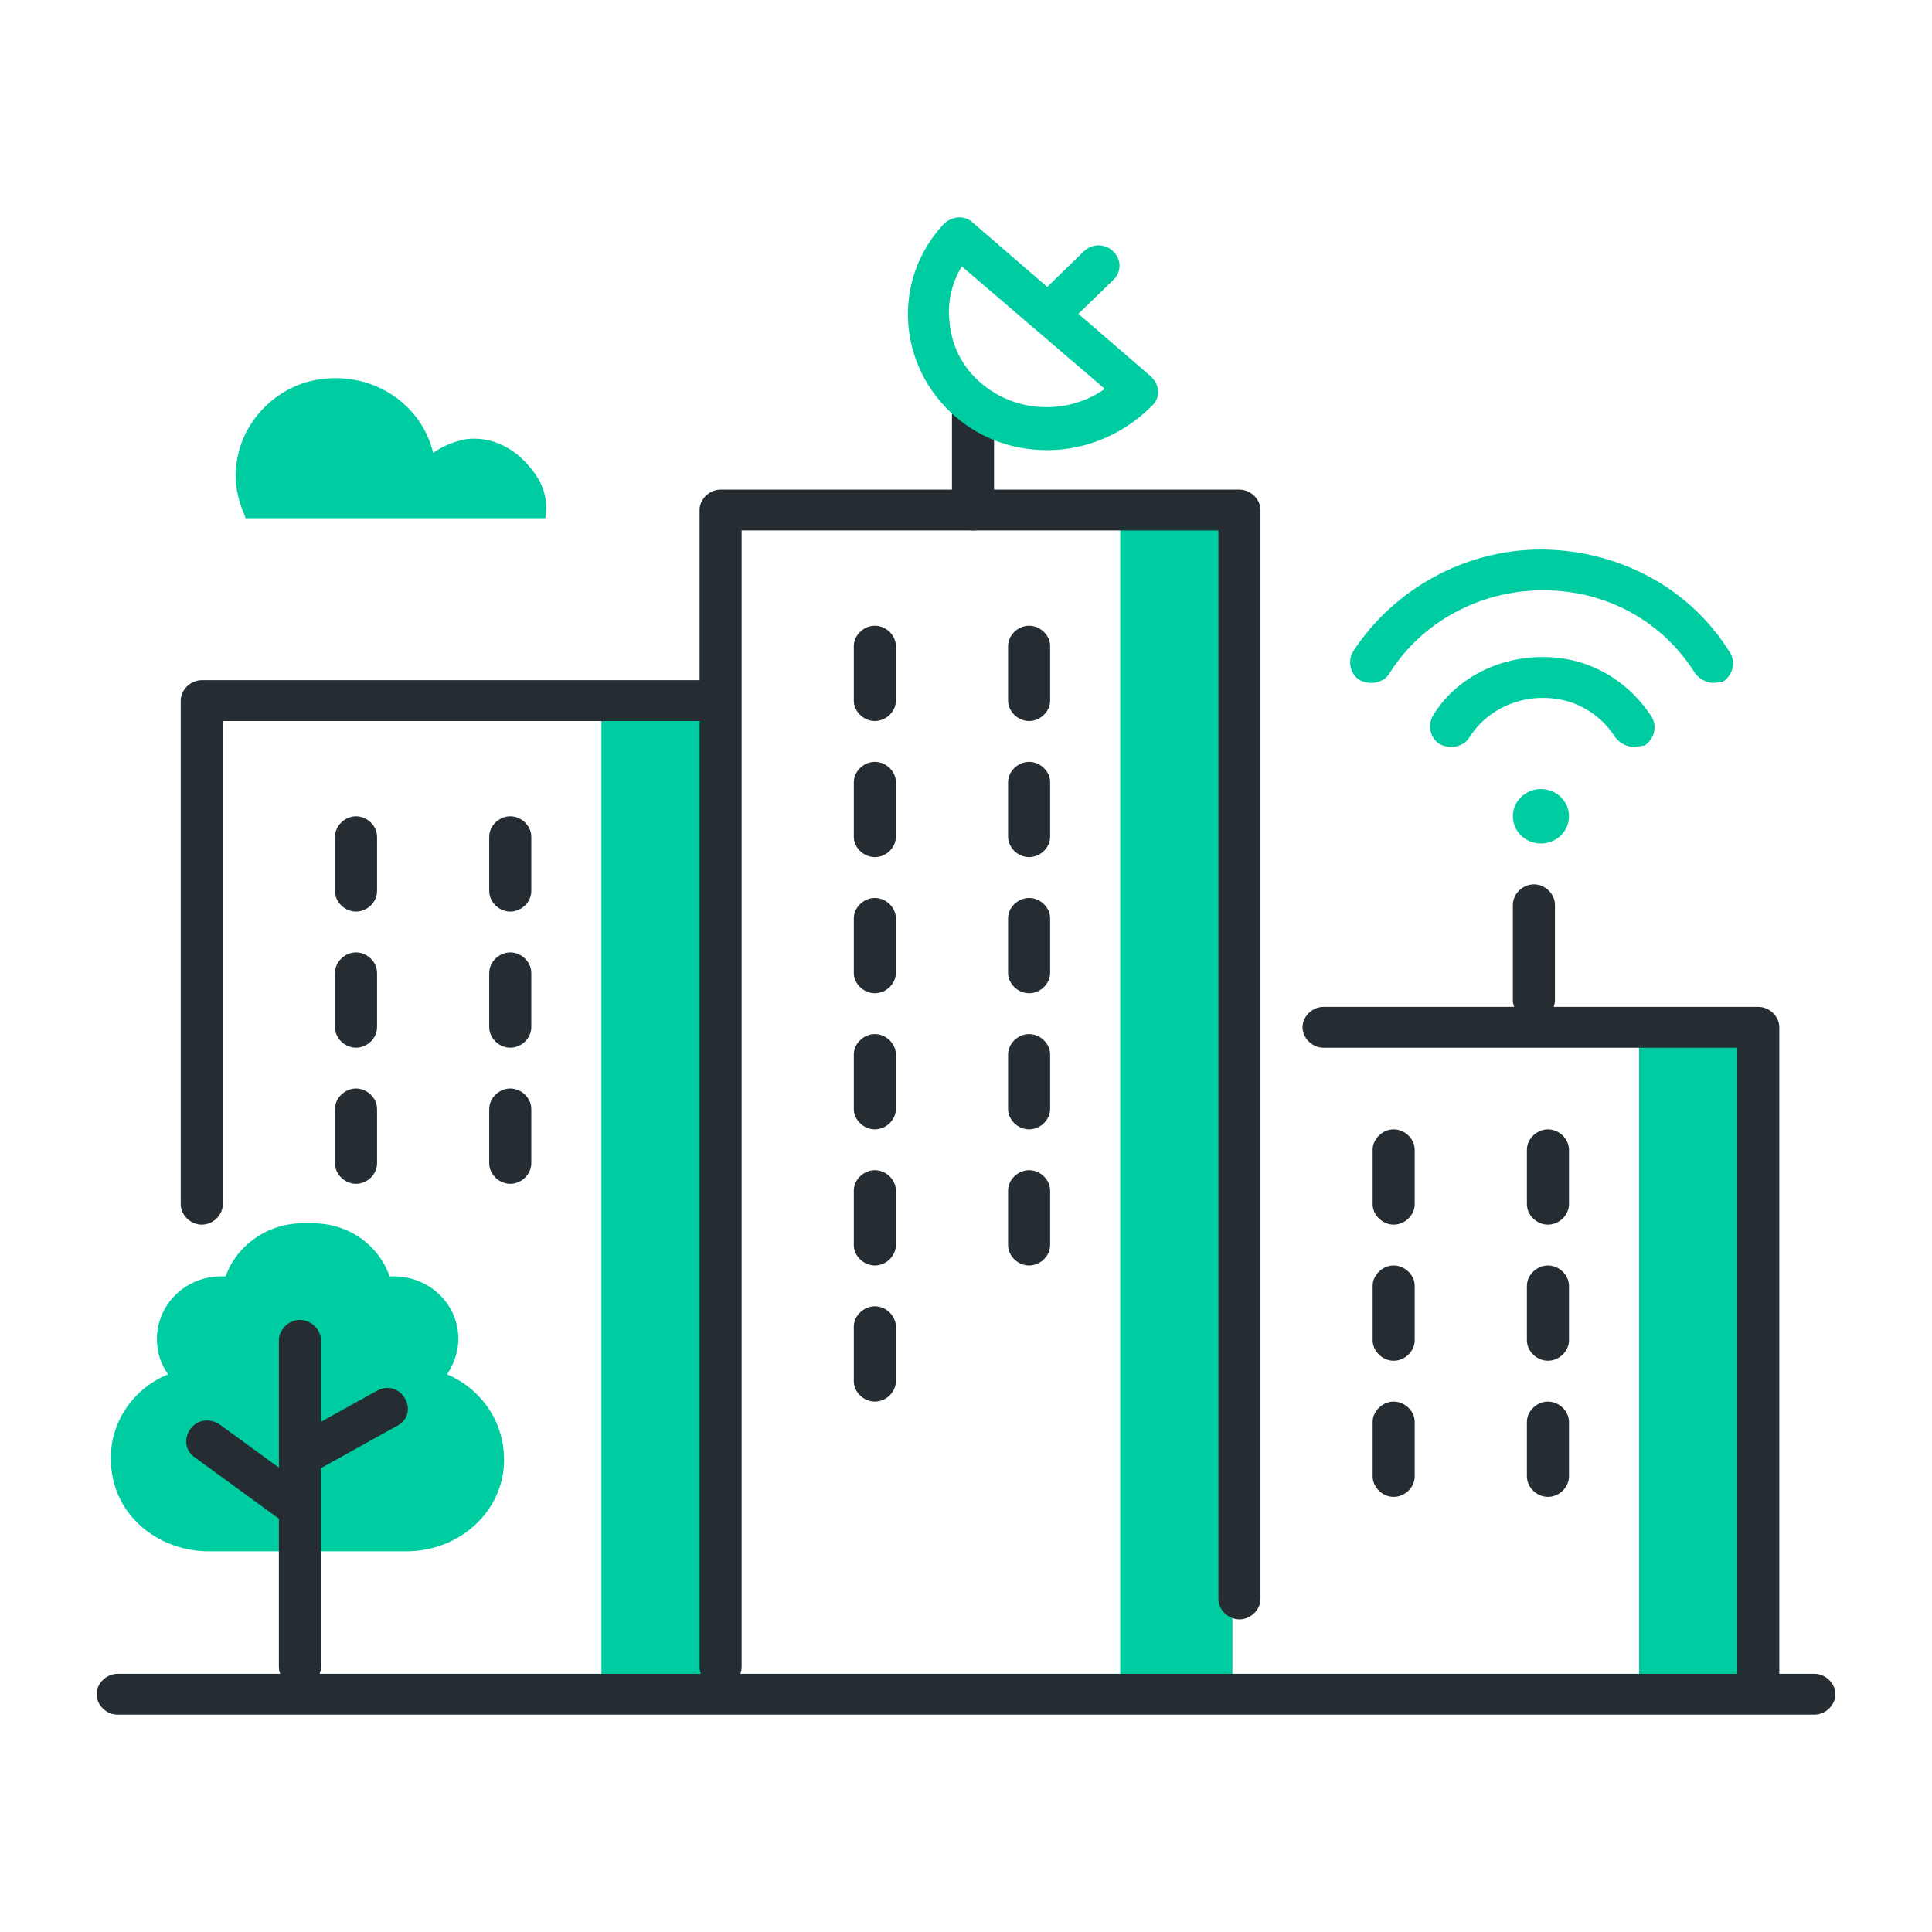
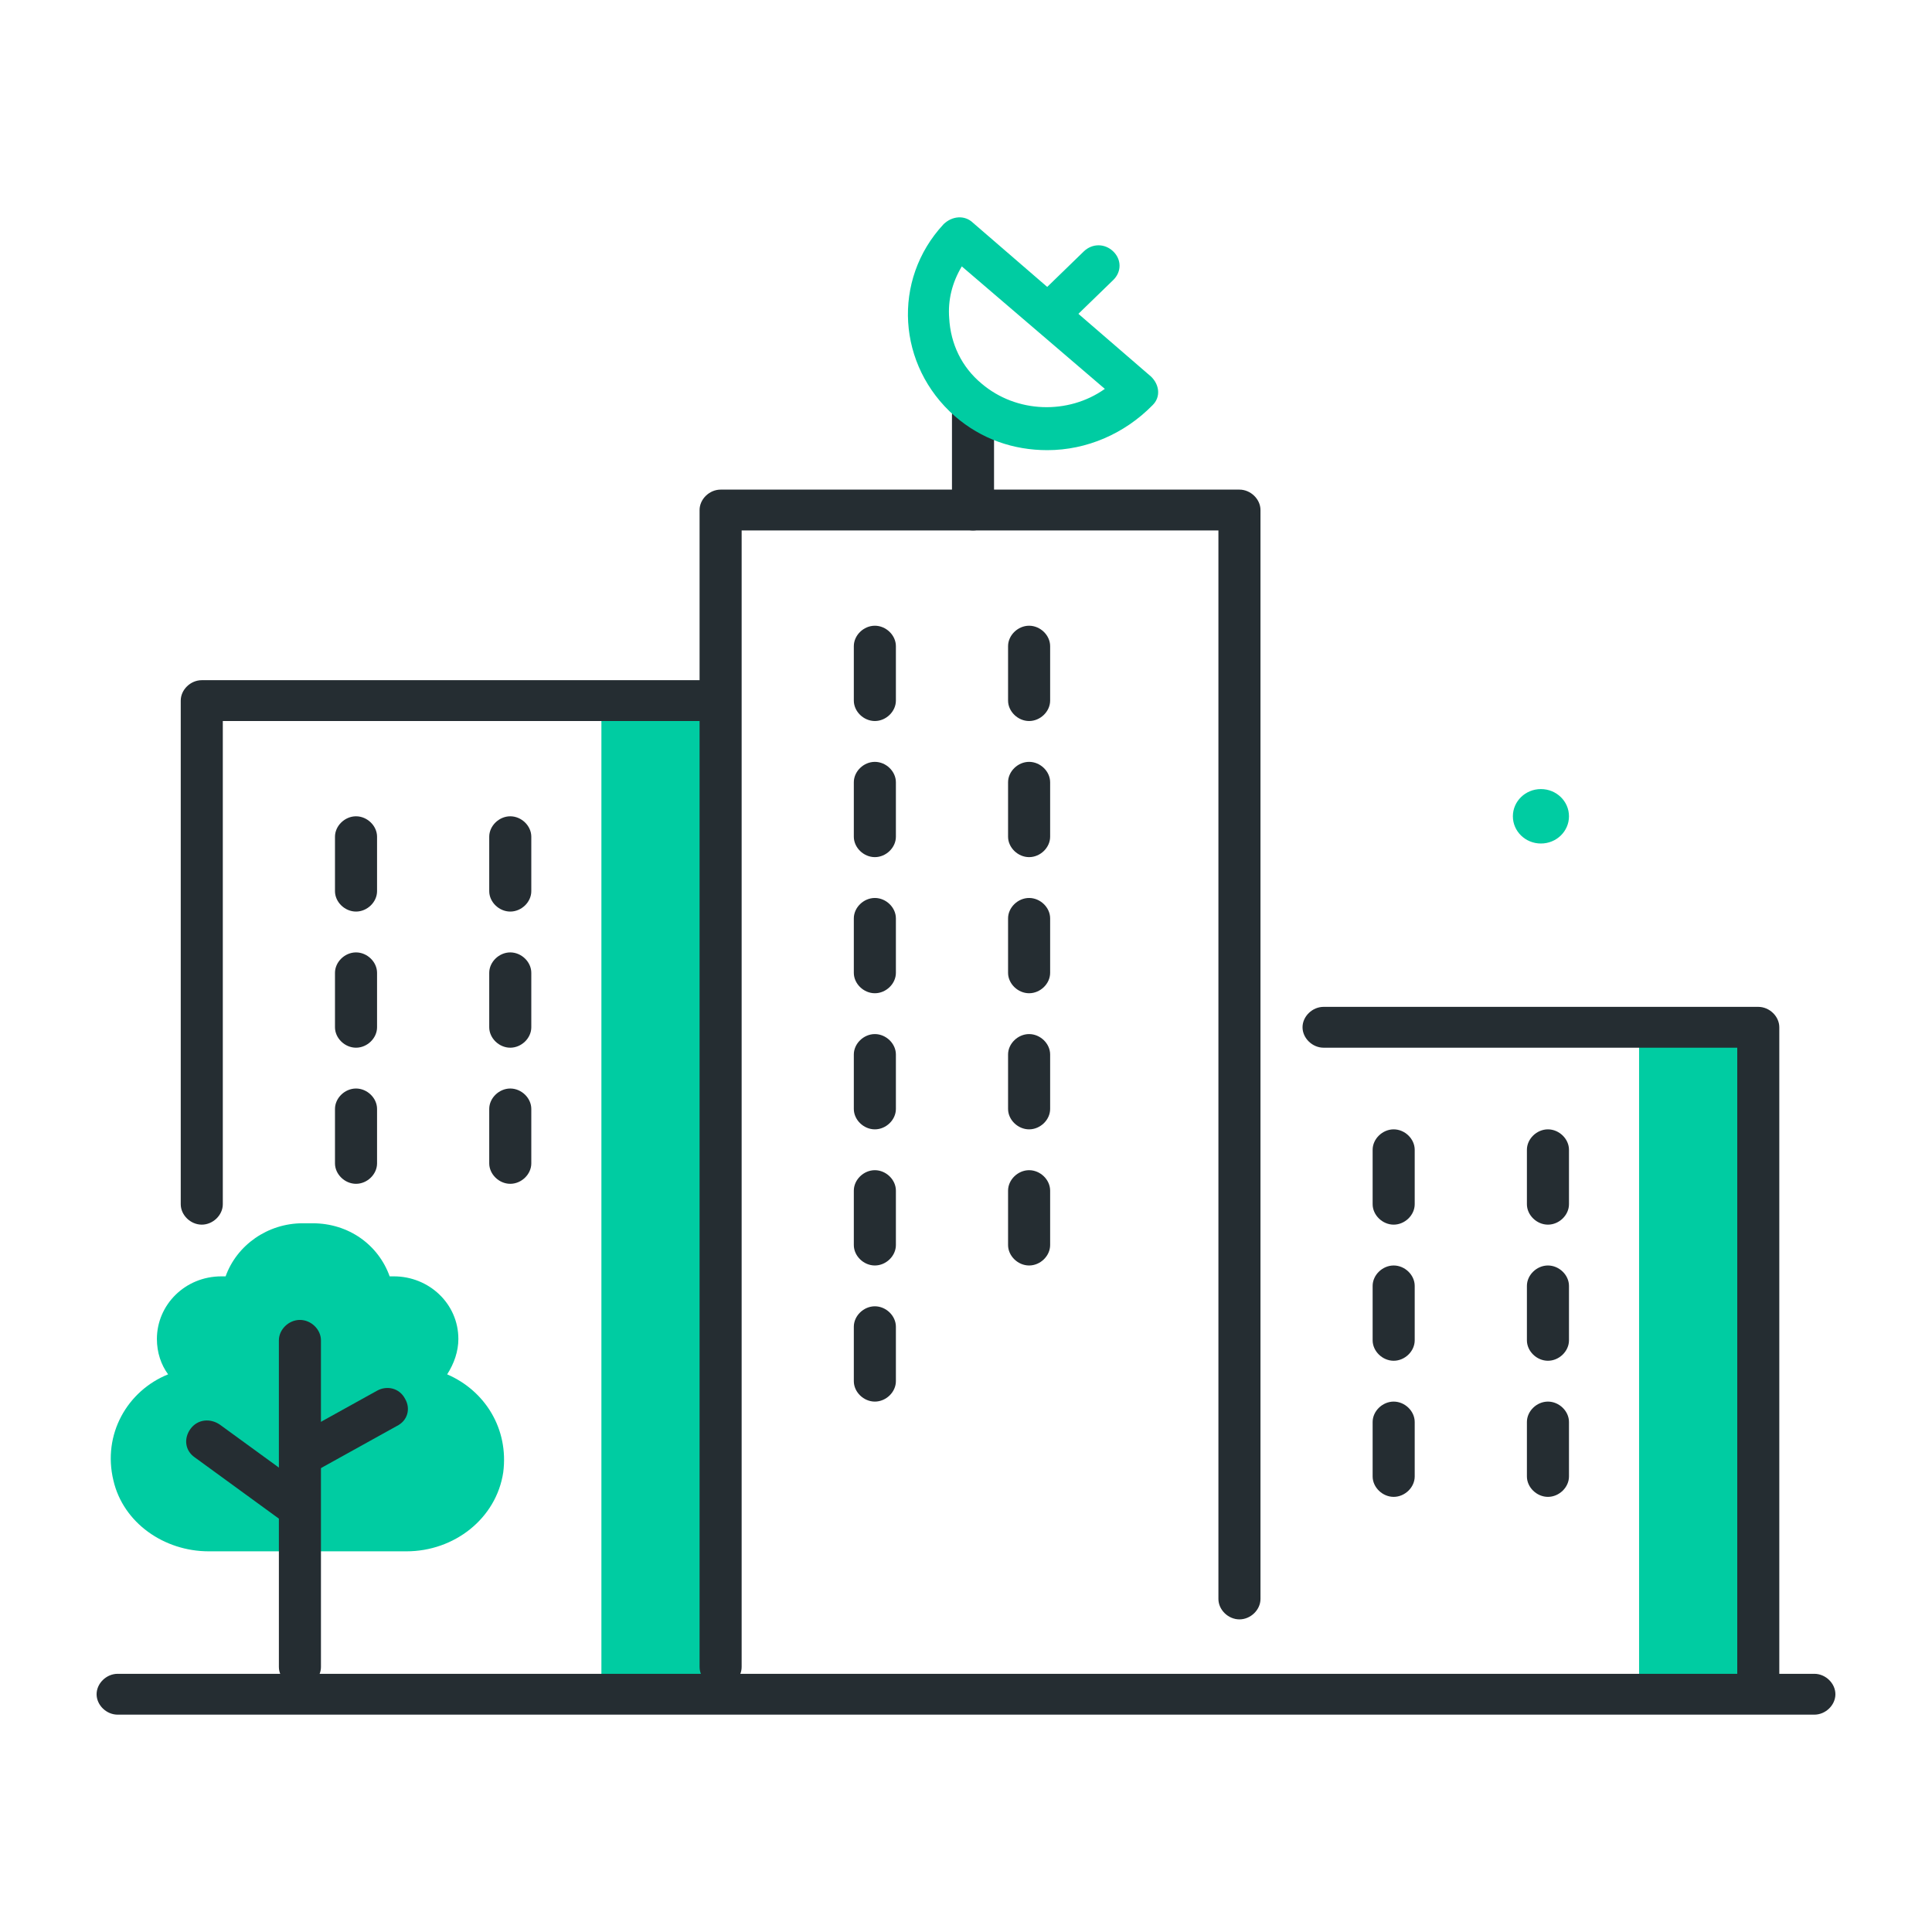
<svg xmlns="http://www.w3.org/2000/svg" width="80" height="80" viewBox="0 0 80 80" fill="none">
-   <path d="M10.155 21.401C9.806 20.612 9.632 19.767 9.865 18.809C10.213 17.231 11.607 15.934 13.232 15.709C15.497 15.371 17.471 16.78 17.936 18.752C18.342 18.471 18.748 18.301 19.271 18.189C20.084 18.076 20.897 18.358 21.535 18.921C22.581 19.88 22.697 20.725 22.581 21.458H10.155V21.401Z" fill="#00CCA2" />
-   <path d="M70.948 28.277C70.658 28.277 70.368 28.108 70.193 27.883C68.858 25.741 66.535 24.445 63.922 24.445H63.864C61.309 24.445 58.871 25.741 57.535 27.883C57.303 28.277 56.722 28.39 56.316 28.165C55.91 27.939 55.793 27.376 56.026 26.981C57.709 24.389 60.671 22.754 63.806 22.754C63.864 22.754 63.864 22.754 63.922 22.754C67.116 22.81 70.019 24.389 71.645 27.038C71.877 27.432 71.761 27.939 71.355 28.221C71.239 28.221 71.122 28.277 70.948 28.277Z" fill="#00CCA2" />
-   <path d="M67.639 30.927C67.349 30.927 67.058 30.758 66.884 30.532C66.245 29.517 65.142 28.898 63.923 28.898C63.923 28.898 63.923 28.898 63.865 28.898C62.645 28.898 61.484 29.517 60.845 30.532C60.613 30.927 60.032 31.039 59.626 30.814C59.219 30.588 59.103 30.025 59.336 29.63C60.265 28.108 62.007 27.207 63.865 27.207H63.923C65.781 27.207 67.407 28.165 68.394 29.687C68.626 30.081 68.51 30.588 68.103 30.87C67.987 30.87 67.813 30.927 67.639 30.927Z" fill="#00CCA2" />
  <path d="M63.806 34.928C64.448 34.928 64.968 34.424 64.968 33.801C64.968 33.178 64.448 32.674 63.806 32.674C63.165 32.674 62.645 33.178 62.645 33.801C62.645 34.424 63.165 34.928 63.806 34.928Z" fill="#00CCA2" />
  <path d="M29.548 29.292H24.903V69.873H29.548V29.292Z" fill="#00CCA2" />
-   <path d="M51.032 21.401H46.387V70.436H51.032V21.401Z" fill="#00CCA2" />
  <path d="M72.516 42.819H67.871V70.436H72.516V42.819Z" fill="#00CCA2" />
  <path d="M75.129 71H4.871C4.406 71 4 70.606 4 70.155C4 69.704 4.406 69.309 4.871 69.309H75.129C75.594 69.309 76 69.704 76 70.155C76 70.606 75.594 71 75.129 71Z" fill="#252D32" />
  <path d="M29.839 69.873C29.374 69.873 28.968 69.478 28.968 69.027V21.12C28.968 20.669 29.374 20.274 29.839 20.274H51.323C51.787 20.274 52.194 20.669 52.194 21.12V66.209C52.194 66.66 51.787 67.055 51.323 67.055C50.858 67.055 50.452 66.66 50.452 66.209V21.965H30.71V69.027C30.71 69.478 30.303 69.873 29.839 69.873Z" fill="#252D32" />
  <path d="M8.355 50.71C7.89 50.71 7.484 50.315 7.484 49.864V29.01C7.484 28.559 7.89 28.165 8.355 28.165H29.258C29.723 28.165 30.129 28.559 30.129 29.01C30.129 29.461 29.723 29.856 29.258 29.856H9.226V49.864C9.226 50.315 8.819 50.71 8.355 50.71Z" fill="#252D32" />
  <path d="M72.806 70.436C72.342 70.436 71.936 70.042 71.936 69.591V43.383H54.806C54.342 43.383 53.935 42.988 53.935 42.537C53.935 42.086 54.342 41.692 54.806 41.692H72.806C73.271 41.692 73.677 42.086 73.677 42.537V69.591C73.677 70.042 73.271 70.436 72.806 70.436Z" fill="#252D32" />
  <path d="M40.29 21.965C39.826 21.965 39.419 21.57 39.419 21.12V17.174C39.419 16.723 39.826 16.329 40.29 16.329C40.755 16.329 41.161 16.723 41.161 17.174V21.12C41.161 21.57 40.755 21.965 40.29 21.965Z" fill="#252D32" />
-   <path d="M63.516 42.255C63.051 42.255 62.645 41.861 62.645 41.41V37.465C62.645 37.014 63.051 36.619 63.516 36.619C63.98 36.619 64.387 37.014 64.387 37.465V41.41C64.387 41.861 63.98 42.255 63.516 42.255Z" fill="#252D32" />
  <path d="M36.226 58.037C35.761 58.037 35.355 57.642 35.355 57.191V54.937C35.355 54.486 35.761 54.091 36.226 54.091C36.691 54.091 37.097 54.486 37.097 54.937V57.191C37.097 57.642 36.691 58.037 36.226 58.037ZM36.226 52.401C35.761 52.401 35.355 52.006 35.355 51.555V49.301C35.355 48.85 35.761 48.455 36.226 48.455C36.691 48.455 37.097 48.85 37.097 49.301V51.555C37.097 52.006 36.691 52.401 36.226 52.401ZM36.226 46.764C35.761 46.764 35.355 46.37 35.355 45.919V43.664C35.355 43.214 35.761 42.819 36.226 42.819C36.691 42.819 37.097 43.214 37.097 43.664V45.919C37.097 46.37 36.691 46.764 36.226 46.764ZM36.226 41.128C35.761 41.128 35.355 40.734 35.355 40.283V38.028C35.355 37.577 35.761 37.183 36.226 37.183C36.691 37.183 37.097 37.577 37.097 38.028V40.283C37.097 40.734 36.691 41.128 36.226 41.128ZM36.226 35.492C35.761 35.492 35.355 35.097 35.355 34.647V32.392C35.355 31.941 35.761 31.547 36.226 31.547C36.691 31.547 37.097 31.941 37.097 32.392V34.647C37.097 35.097 36.691 35.492 36.226 35.492ZM36.226 29.856C35.761 29.856 35.355 29.461 35.355 29.01V26.756C35.355 26.305 35.761 25.91 36.226 25.91C36.691 25.91 37.097 26.305 37.097 26.756V29.01C37.097 29.461 36.691 29.856 36.226 29.856Z" fill="#252D32" />
  <path d="M42.613 52.401C42.149 52.401 41.742 52.006 41.742 51.555V49.301C41.742 48.85 42.149 48.455 42.613 48.455C43.078 48.455 43.484 48.85 43.484 49.301V51.555C43.484 52.006 43.078 52.401 42.613 52.401ZM42.613 46.764C42.149 46.764 41.742 46.37 41.742 45.919V43.664C41.742 43.214 42.149 42.819 42.613 42.819C43.078 42.819 43.484 43.214 43.484 43.664V45.919C43.484 46.37 43.078 46.764 42.613 46.764ZM42.613 41.128C42.149 41.128 41.742 40.734 41.742 40.283V38.028C41.742 37.577 42.149 37.183 42.613 37.183C43.078 37.183 43.484 37.577 43.484 38.028V40.283C43.484 40.734 43.078 41.128 42.613 41.128ZM42.613 35.492C42.149 35.492 41.742 35.097 41.742 34.647V32.392C41.742 31.941 42.149 31.547 42.613 31.547C43.078 31.547 43.484 31.941 43.484 32.392V34.647C43.484 35.097 43.078 35.492 42.613 35.492ZM42.613 29.856C42.149 29.856 41.742 29.461 41.742 29.01V26.756C41.742 26.305 42.149 25.91 42.613 25.91C43.078 25.91 43.484 26.305 43.484 26.756V29.01C43.484 29.461 43.078 29.856 42.613 29.856Z" fill="#252D32" />
  <path d="M14.742 49.019C14.277 49.019 13.871 48.624 13.871 48.173V45.919C13.871 45.468 14.277 45.073 14.742 45.073C15.207 45.073 15.613 45.468 15.613 45.919V48.173C15.613 48.624 15.207 49.019 14.742 49.019ZM14.742 43.383C14.277 43.383 13.871 42.988 13.871 42.537V40.283C13.871 39.832 14.277 39.437 14.742 39.437C15.207 39.437 15.613 39.832 15.613 40.283V42.537C15.613 42.988 15.207 43.383 14.742 43.383ZM14.742 37.746C14.277 37.746 13.871 37.352 13.871 36.901V34.647C13.871 34.196 14.277 33.801 14.742 33.801C15.207 33.801 15.613 34.196 15.613 34.647V36.901C15.613 37.352 15.207 37.746 14.742 37.746Z" fill="#252D32" />
  <path d="M21.129 49.019C20.665 49.019 20.258 48.624 20.258 48.173V45.919C20.258 45.468 20.665 45.073 21.129 45.073C21.594 45.073 22 45.468 22 45.919V48.173C22 48.624 21.594 49.019 21.129 49.019ZM21.129 43.383C20.665 43.383 20.258 42.988 20.258 42.537V40.283C20.258 39.832 20.665 39.437 21.129 39.437C21.594 39.437 22 39.832 22 40.283V42.537C22 42.988 21.594 43.383 21.129 43.383ZM21.129 37.746C20.665 37.746 20.258 37.352 20.258 36.901V34.647C20.258 34.196 20.665 33.801 21.129 33.801C21.594 33.801 22 34.196 22 34.647V36.901C22 37.352 21.594 37.746 21.129 37.746Z" fill="#252D32" />
  <path d="M57.709 61.982C57.245 61.982 56.838 61.587 56.838 61.137V58.882C56.838 58.431 57.245 58.037 57.709 58.037C58.174 58.037 58.58 58.431 58.58 58.882V61.137C58.58 61.587 58.174 61.982 57.709 61.982ZM57.709 56.346C57.245 56.346 56.838 55.951 56.838 55.5V53.246C56.838 52.795 57.245 52.401 57.709 52.401C58.174 52.401 58.58 52.795 58.58 53.246V55.5C58.58 55.951 58.174 56.346 57.709 56.346ZM57.709 50.71C57.245 50.71 56.838 50.315 56.838 49.864V47.61C56.838 47.159 57.245 46.764 57.709 46.764C58.174 46.764 58.58 47.159 58.58 47.61V49.864C58.58 50.315 58.174 50.71 57.709 50.71Z" fill="#252D32" />
  <path d="M64.097 61.982C63.632 61.982 63.226 61.587 63.226 61.137V58.882C63.226 58.431 63.632 58.037 64.097 58.037C64.561 58.037 64.968 58.431 64.968 58.882V61.137C64.968 61.587 64.561 61.982 64.097 61.982ZM64.097 56.346C63.632 56.346 63.226 55.951 63.226 55.5V53.246C63.226 52.795 63.632 52.401 64.097 52.401C64.561 52.401 64.968 52.795 64.968 53.246V55.5C64.968 55.951 64.561 56.346 64.097 56.346ZM64.097 50.71C63.632 50.71 63.226 50.315 63.226 49.864V47.61C63.226 47.159 63.632 46.764 64.097 46.764C64.561 46.764 64.968 47.159 64.968 47.61V49.864C64.968 50.315 64.561 50.71 64.097 50.71Z" fill="#252D32" />
  <path d="M43.368 18.64C41.975 18.64 40.639 18.189 39.536 17.231C37.155 15.145 36.923 11.594 39.071 9.284C39.42 8.945 39.942 8.889 40.291 9.227L47.665 15.596C48.013 15.934 48.071 16.442 47.723 16.78C46.562 17.963 44.994 18.64 43.368 18.64ZM39.826 11.031C39.42 11.707 39.246 12.44 39.304 13.172C39.362 14.243 39.826 15.202 40.639 15.878C42.091 17.118 44.239 17.174 45.749 16.103L39.826 11.031Z" fill="#00CCA2" />
  <path d="M43.774 13.511C43.542 13.511 43.309 13.454 43.135 13.285C42.787 12.947 42.787 12.44 43.135 12.102L44.877 10.411C45.226 10.073 45.748 10.073 46.097 10.411C46.445 10.749 46.445 11.256 46.097 11.595L44.355 13.285C44.239 13.398 44.006 13.511 43.774 13.511Z" fill="#00CCA2" />
  <path d="M4.697 61.306C4.232 59.389 5.277 57.586 6.961 56.909C6.671 56.515 6.497 56.008 6.497 55.444C6.497 54.035 7.658 52.851 9.168 52.851C9.226 52.851 9.284 52.851 9.342 52.851C9.806 51.555 11.084 50.653 12.535 50.653H12.942C14.451 50.653 15.671 51.555 16.135 52.851C16.193 52.851 16.251 52.851 16.309 52.851C17.761 52.851 18.98 53.979 18.98 55.444C18.98 55.951 18.806 56.459 18.516 56.909C20.084 57.586 21.071 59.164 20.838 60.968C20.548 62.884 18.806 64.237 16.832 64.237H8.645C6.787 64.237 5.103 63.053 4.697 61.306Z" fill="#00CCA2" />
  <path d="M12.768 60.968C12.478 60.968 12.187 60.798 12.013 60.517C11.781 60.122 11.897 59.615 12.361 59.389L15.613 57.586C16.02 57.36 16.542 57.473 16.774 57.924C17.007 58.319 16.89 58.826 16.426 59.051L13.174 60.855C13.058 60.968 12.884 60.968 12.768 60.968Z" fill="#252D32" />
  <path d="M12.419 69.873C11.955 69.873 11.548 69.478 11.548 69.027V55.501C11.548 55.05 11.955 54.655 12.419 54.655C12.884 54.655 13.29 55.05 13.29 55.501V69.027C13.29 69.478 12.884 69.873 12.419 69.873Z" fill="#252D32" />
  <path d="M12.303 63.222C12.129 63.222 11.955 63.166 11.781 63.053L8.065 60.347C7.658 60.066 7.6 59.559 7.89 59.164C8.181 58.769 8.703 58.713 9.11 58.995L12.826 61.7C13.232 61.982 13.29 62.489 13 62.884C12.826 63.109 12.536 63.222 12.303 63.222Z" fill="#252D32" />
</svg>